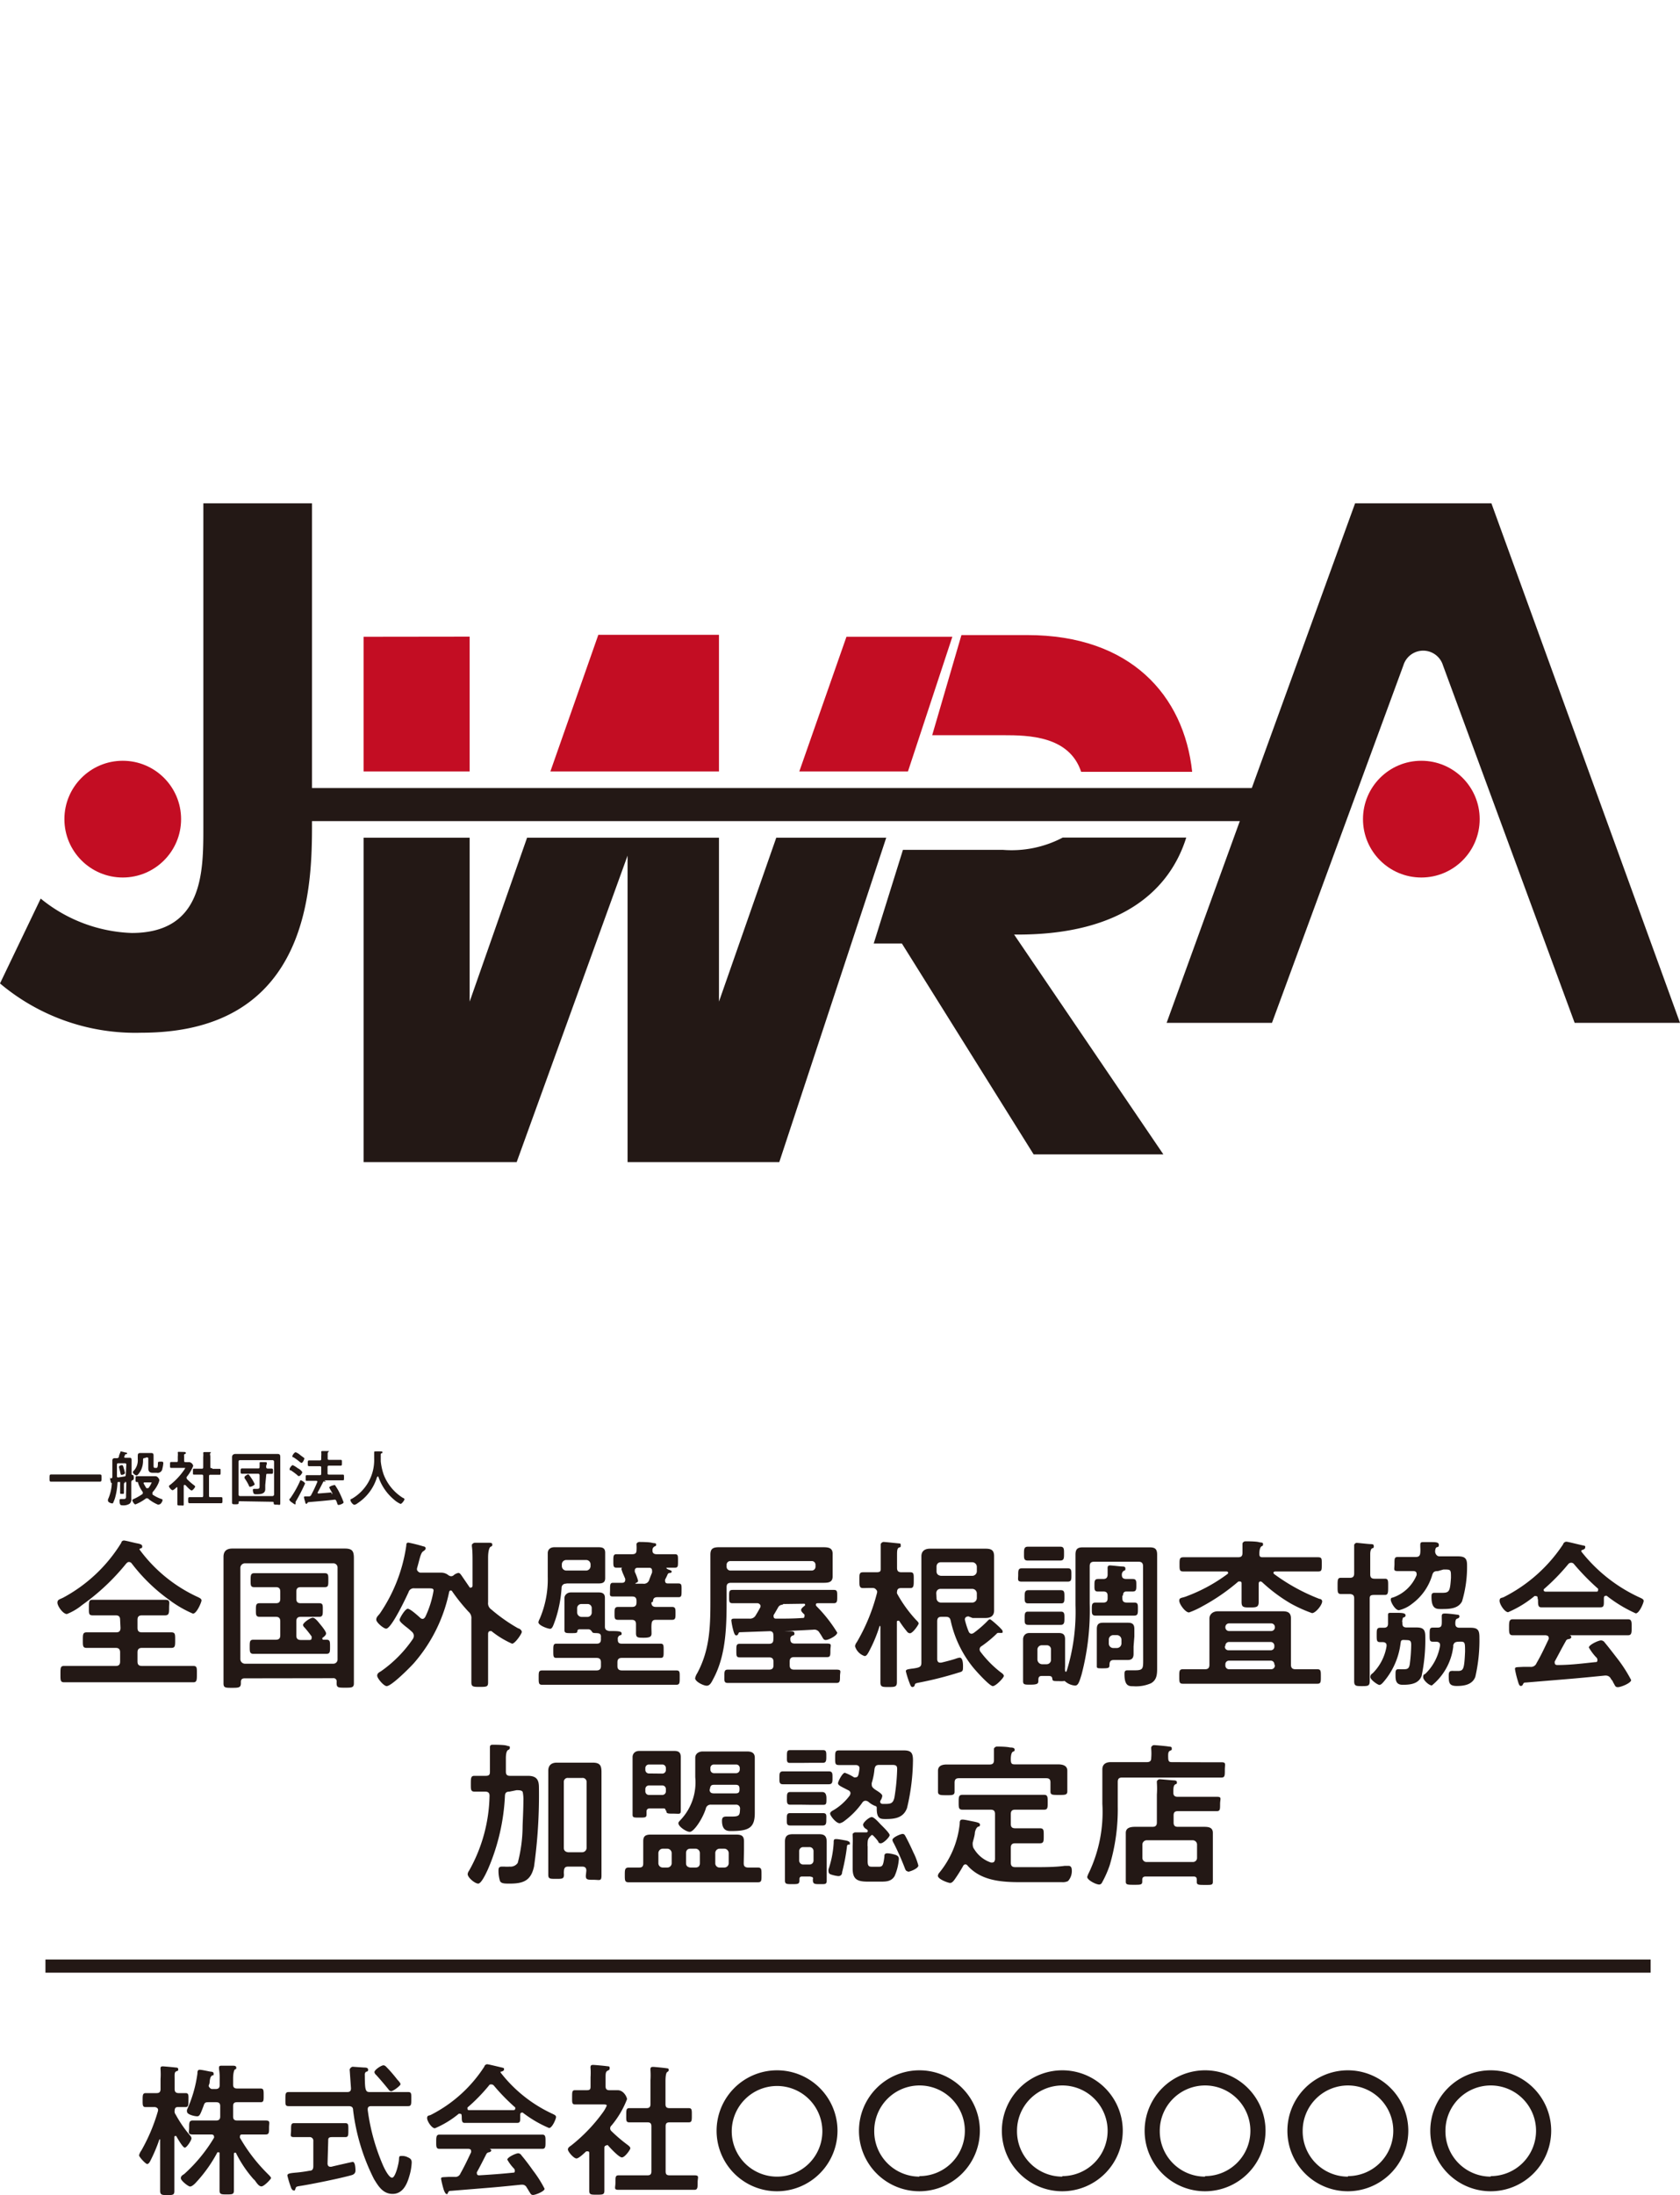
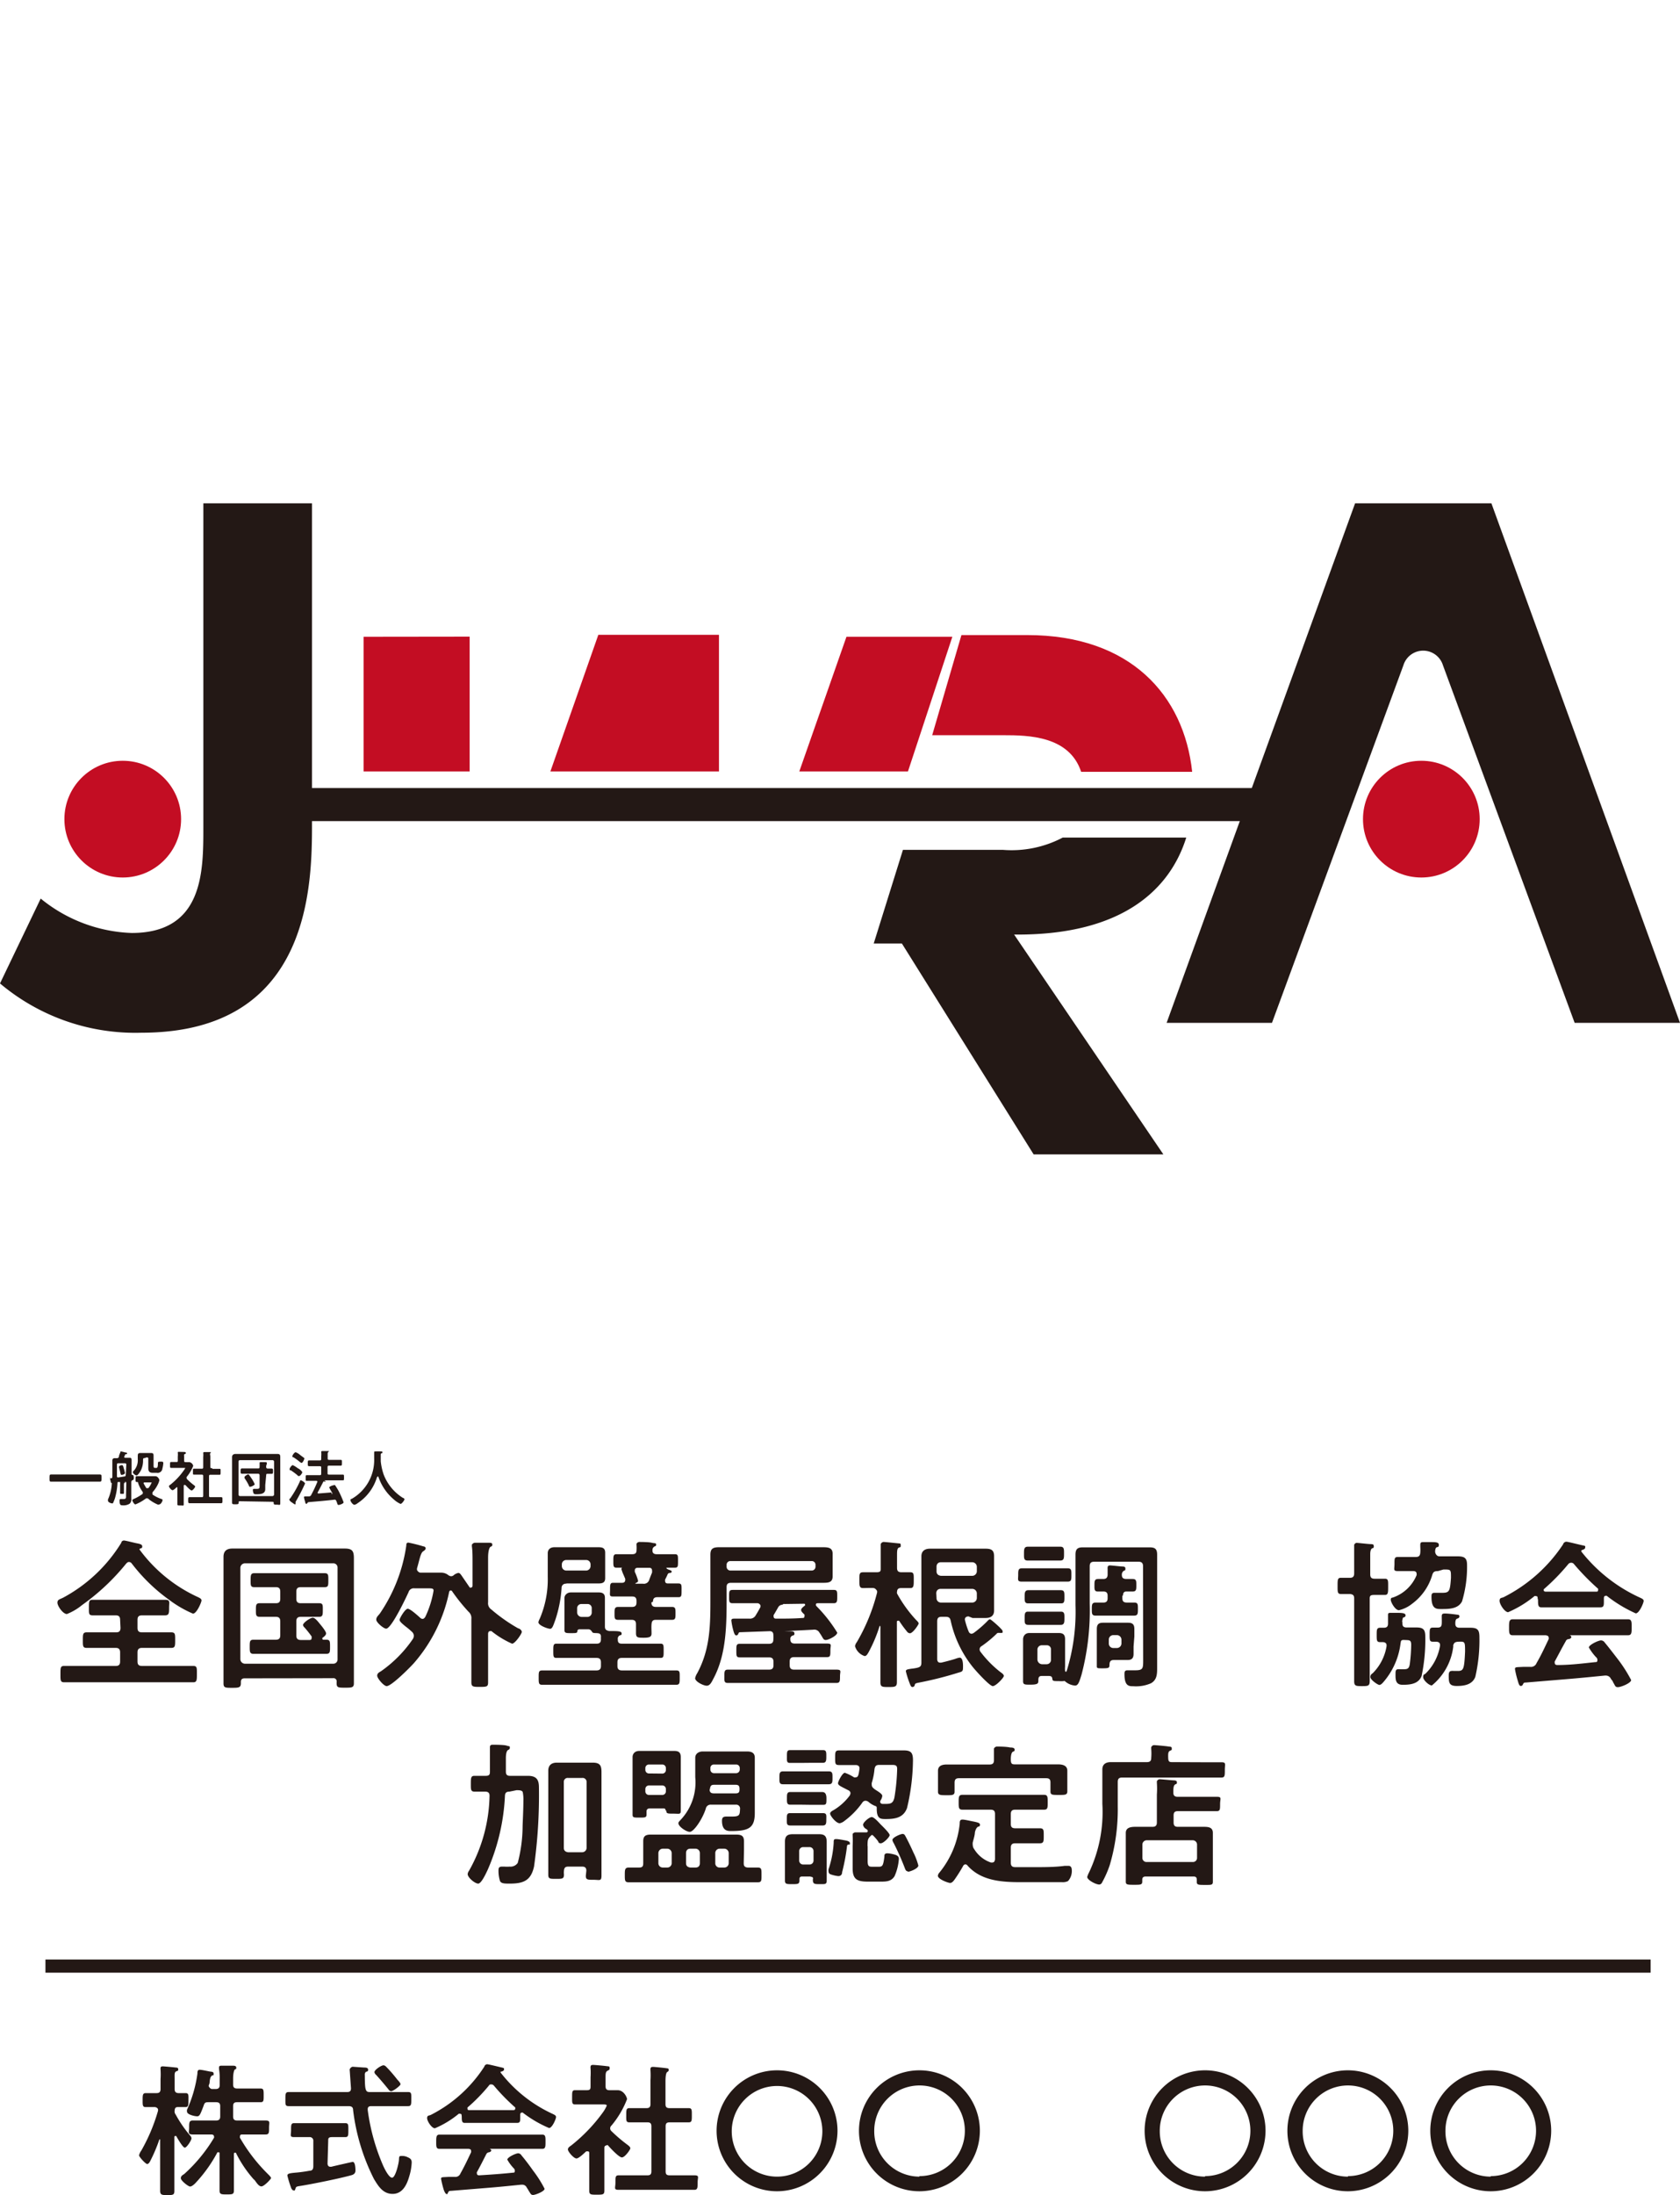
<svg xmlns="http://www.w3.org/2000/svg" viewBox="0 0 127.56 166.6">
  <defs>
    <style>.cls-1{fill:#231815;}.cls-2{fill:#c30d23;}.cls-3,.cls-4{fill:none;}.cls-3{stroke:#231815;stroke-miterlimit:10;}</style>
  </defs>
  <g id="レイヤー_2" data-name="レイヤー 2">
    <g id="レイヤー_2-2" data-name="レイヤー 2">
      <path class="cls-1" d="M23.69,0V24.18c0,4.66,0,16-12.95,16A15.94,15.94,0,0,1,0,36.44L3.09,30A11.54,11.54,0,0,0,10,32.61c5.44,0,5.44-4.66,5.44-8V0Z" transform="translate(0 38.2)" />
      <path class="cls-1" d="M96.58,39.43h-8L102.89,0h10.35l14.32,39.43h-8l-10-27.14a1.57,1.57,0,0,0-3,0Z" transform="translate(0 38.2)" />
      <circle class="cls-2" cx="9.32" cy="62.17" r="4.43" />
      <circle class="cls-2" cx="107.92" cy="62.17" r="4.43" />
      <rect class="cls-1" x="19.29" y="59.81" width="79.77" height="2.51" />
      <polygon class="cls-2" points="54.59 48.18 45.43 48.18 41.79 58.55 54.59 58.55 54.59 48.18" />
      <polygon class="cls-2" points="72.31 48.33 64.27 48.33 60.69 58.55 68.94 58.55 72.31 48.33" />
      <polygon class="cls-2" points="35.66 48.32 27.61 48.33 27.61 58.55 35.66 58.55 35.66 48.32" />
-       <polygon class="cls-1" points="54.59 76.02 54.59 63.58 40.02 63.58 35.66 76.02 35.66 63.58 27.61 63.58 27.61 88.2 39.23 88.2 47.65 64.94 47.65 88.2 59.17 88.2 67.29 63.58 58.94 63.58 54.59 76.02" />
      <path class="cls-2" d="M78,10H73l-2.22,7.6h5.41c1.89,0,5,.05,5.9,2.78h8.43C89.9,14.58,85.84,10,78,10Z" transform="translate(0 38.2)" />
      <path class="cls-1" d="M90.07,25.37H80.69a8.33,8.33,0,0,1-4.56.93H68.56l-2.22,7.11h2.14l10,16h9.85L77,32.73C85.37,32.81,88.88,29.17,90.07,25.37Z" transform="translate(0 38.2)" />
      <path class="cls-1" d="M4.49,74.25l-.62,0c-.12,0-.11-.07-.11-.27s0-.27.11-.27H7.59c.13,0,.12.07.12.27s0,.27-.12.27l-.61,0Z" transform="translate(0 38.2)" />
      <path class="cls-1" d="M9.59,74.38c0-.06,0-.11-.08-.11h0l-.21,0s0,0,0,0a0,0,0,0,0,0,0h.07c.08,0,.14,0,.14.06s0,0-.05,0-.05.11-.05.26v.2c0,.09,0,.19,0,.29s0,.1-.14.1-.15,0-.15-.09v-.61a1.41,1.41,0,0,0,0-.2s0,0-.06,0H9c-.06,0-.08,0-.08.09a5.16,5.16,0,0,1-.18,1.1,2.75,2.75,0,0,1-.17.43s0,0-.07,0-.3-.08-.3-.2a.29.29,0,0,1,0-.1,3.35,3.35,0,0,0,.29-1.24,0,0,0,0,0,0,0h0l0,0a.07.07,0,0,1,0,0c-.05,0-.07-.05-.08-.09s-.07-.31-.07-.36S8.3,74,8.41,74s.12-.05.12-.14V73c0-.12,0-.23,0-.35s.06-.18.19-.18h.14a.16.16,0,0,0,.17-.1c0-.12.07-.24.11-.35s0-.07,0-.07a3.42,3.42,0,0,1,.38.09c.07,0,.12,0,.12.07s0,.06-.09.06,0,0-.06.06a.75.75,0,0,1-.06.13v0c0,.06,0,.07.08.08H9.8c.13,0,.19,0,.19.18s0,.23,0,.35v.71s0,.07.07.06h0c.09,0,.1.16.1.22a.2.2,0,0,1-.07.18c-.08,0-.12.07-.12.16v.91c0,.11,0,.22,0,.33a.44.44,0,0,1-.12.38.84.84,0,0,1-.52.13c-.15,0-.25,0-.25-.33,0-.11,0-.15.11-.15h.2c.2,0,.18-.09.18-.3Zm0-1.39c0-.09,0-.13-.12-.13H9c-.09,0-.12,0-.12.13v.84c0,.06,0,.1.09.1H9l.44-.07c.09,0,.11-.06.11-.15Zm-.35.75c-.07,0-.08-.06-.11-.2s-.05-.21-.09-.36a.11.11,0,0,1,0-.06c0-.08.17-.12.21-.12s.09,0,.13.18a3.74,3.74,0,0,1,.11.42C9.47,73.71,9.26,73.74,9.24,73.74Zm1.94,1.78a.18.18,0,0,0-.09,0,3.34,3.34,0,0,1-.81.46c-.09,0-.23-.24-.23-.31s.1-.1.21-.15a4.07,4.07,0,0,0,.53-.31s.05,0,.05-.09a.19.19,0,0,0,0-.08,2.52,2.52,0,0,1-.35-.67c0-.06,0-.09-.1-.09h0c-.11,0-.1-.07-.1-.23s0-.21.1-.21H11.8c.18,0,.3.23.3.3a1.22,1.22,0,0,1-.09.27,2.62,2.62,0,0,1-.43.65.13.13,0,0,0,0,.08.13.13,0,0,0,0,.09,2.71,2.71,0,0,0,.68.34s.08,0,.08.09-.13.32-.25.32A.35.35,0,0,1,12,76a3.06,3.06,0,0,1-.7-.41A.13.13,0,0,0,11.18,75.52ZM11,72.46c-.09,0-.12,0-.14.12a1.68,1.68,0,0,1-.17.83c-.05.09-.22.37-.32.37s-.28-.16-.28-.24.06-.1.09-.14a1.18,1.18,0,0,0,.28-.87v-.14c0-.23,0-.31.21-.31h.8c.16,0,.19.06.19.21V73c0,.13,0,.21.11.21h.09c.06,0,.13,0,.13-.34,0-.08,0-.13.12-.13a.71.71,0,0,1,.21,0s.08,0,.08.1a2,2,0,0,1-.07.42.36.36,0,0,1-.43.32h-.3c-.3,0-.34-.16-.34-.38v-.66c0-.09,0-.13-.13-.13Zm0,1.85c-.05,0-.1,0-.1.07s0,0,0,0,.14.25.21.36a.09.09,0,0,0,.08,0,.1.1,0,0,0,.08,0,1.72,1.72,0,0,0,.25-.43s0,0-.13,0Z" transform="translate(0 38.2)" />
      <path class="cls-1" d="M14,74.49a0,0,0,0,0-.05.05v.81c0,.19,0,.38,0,.57s0,.14-.24.14-.24,0-.24-.14,0-.38,0-.57v-.62s0-.06-.05-.06a.05.05,0,0,0,0,0c-.07.06-.23.23-.32.23s-.27-.22-.27-.29.07-.1.11-.13a5.08,5.08,0,0,0,1-1.06,1.2,1.2,0,0,0,.13-.21s-.06,0-.11,0H13c-.1,0-.09-.06-.09-.23s0-.22.09-.22.25,0,.37,0,.13,0,.13-.12v-.29a1.46,1.46,0,0,0,0-.29v0c0-.06,0-.07.08-.07L14,72s.11,0,.11.07,0,.06-.08.09-.05.08-.05.21v.28c0,.08,0,.12.12.12a2.25,2.25,0,0,0,.26,0,.36.36,0,0,1,.31.29,3.21,3.21,0,0,1-.5.84.15.15,0,0,0,0,.09.14.14,0,0,0,.05.09,4.54,4.54,0,0,0,.52.45s.08.06.08.1-.17.29-.27.29-.39-.32-.45-.39Zm2.14-1.21h.51c.11,0,.1,0,.1.22s0,.23-.1.23H16c-.09,0-.13,0-.13.13v1.44c0,.1,0,.13.13.13h.79c.11,0,.1.06.1.23s0,.23-.1.23H14.4c-.11,0-.11-.06-.11-.23s0-.23.11-.23h.9c.09,0,.13,0,.13-.13V73.85c0-.09,0-.13-.13-.13h-.54c-.12,0-.11,0-.11-.23s0-.22.11-.22h.54c.09,0,.13,0,.13-.12v-.77a1.47,1.47,0,0,0,0-.31v0s0-.06.08-.06l.44,0s.07,0,.07,0,0,0-.05.08,0,.13,0,.28v.74c0,.09,0,.12.13.12Z" transform="translate(0 38.2)" />
      <path class="cls-1" d="M18.22,75.74c-.07,0-.1,0-.1.1v0c0,.13-.06.13-.25.13s-.25,0-.25-.13,0-.38,0-.58V72.8c0-.14,0-.28,0-.42s.1-.23.27-.23H21c.18,0,.28,0,.28.23s0,.28,0,.42v2.5c0,.2,0,.38,0,.58s-.06.12-.25.12-.25,0-.25-.12v0c0-.07,0-.1-.11-.1Zm2.59-3a.12.12,0,0,0-.13-.12H18.23a.11.11,0,0,0-.12.12v2.48a.12.12,0,0,0,.12.13h2.45a.13.13,0,0,0,.13-.13Zm-.67,1.77v.31c0,.38-.39.39-.68.39-.09,0-.17,0-.21-.08a.64.64,0,0,1-.05-.24.08.08,0,0,1,.09-.09h.21c.22,0,.21-.06.21-.28v-.75a.11.11,0,0,0-.12-.12H18.37c-.11,0-.1-.07-.1-.2s0-.2.11-.2h1.21c.08,0,.12,0,.12-.13a2.81,2.81,0,0,0,0-.29s0,0,0,0,0-.06.08-.06l.36,0s.11,0,.11.06,0,0,0,.06-.06.11-.05.25a.11.11,0,0,0,.12.12h.29c.11,0,.11.06.11.2s0,.2-.11.2h-.3c-.08,0-.11,0-.11.12ZM19,74.64c-.06,0-.08,0-.1-.09a3.92,3.92,0,0,0-.33-.56.15.15,0,0,1,0-.09c0-.07.23-.2.28-.2s.21.25.25.31a2.39,2.39,0,0,1,.24.44C19.32,74.53,19.08,74.64,19,74.64Z" transform="translate(0 38.2)" />
      <path class="cls-1" d="M22.7,73.83s-.09,0-.12-.07a5.86,5.86,0,0,0-.5-.37c-.06,0-.09,0-.09-.09s.16-.3.24-.3a2,2,0,0,1,.4.25c.06,0,.32.22.32.29S22.8,73.83,22.7,73.83Zm-.2,1.86s-.06.08-.06.13,0,.07,0,.1,0,.06-.05.06a1.22,1.22,0,0,1-.22-.15c-.05,0-.2-.16-.2-.2s0-.07.06-.1a7.76,7.76,0,0,0,.75-1.32s0-.06.06-.06.32.16.32.25A13.7,13.7,0,0,1,22.5,75.69Zm.39-2.86a.54.54,0,0,1-.18-.12,5.1,5.1,0,0,0-.43-.31c-.05,0-.08,0-.08-.08s.16-.3.25-.3a1.12,1.12,0,0,1,.34.21l.31.23a.1.1,0,0,1,0,.08S23,72.83,22.89,72.83Zm2.33,2.37a.27.27,0,0,0,0-.11A3.33,3.33,0,0,1,25,74.7c0-.09.3-.18.36-.18a.09.09,0,0,1,.08,0c.08.12.2.31.27.44a7.6,7.6,0,0,1,.38.86c0,.1-.3.2-.37.2s-.08,0-.13-.16a.77.77,0,0,0-.06-.15.12.12,0,0,0-.13-.09h0c-.66.08-1.31.13-2,.19,0,0,0,0-.06.06s0,.06-.07.06-.07,0-.11-.18a2,2,0,0,1-.08-.31c0-.07.05-.07.17-.07h.21a.18.18,0,0,0,.17-.11c.18-.34.31-.61.47-1a.09.09,0,0,0,0,0,.07.07,0,0,0-.08-.07h-.7c-.12,0-.11,0-.11-.21s0-.22.11-.22h.94c.09,0,.13,0,.13-.13v-.42c0-.09,0-.13-.13-.13h-.31l-.48,0c-.1,0-.1-.06-.1-.22s0-.22.1-.22h.79c.09,0,.13,0,.13-.13v-.18a1.78,1.78,0,0,0,0-.34v0s0-.06.08-.06l.42,0s.1,0,.1,0,0,0-.06.07-.05.1-.05.24v.23c0,.09,0,.13.13.13h.86c.1,0,.09.05.09.22s0,.22-.09.22l-.49,0H25c-.09,0-.13,0-.13.13v.42c0,.09,0,.13.13.13h1c.12,0,.12,0,.12.22s0,.21-.12.21H24.61s0,0,0,0h0s.11.05.11.09-.06,0-.1,0a.06.06,0,0,0-.06,0c-.15.28-.29.57-.45.85l0,0s0,.06.08.06l1-.08A.08.08,0,0,0,25.22,75.2Z" transform="translate(0 38.2)" />
      <path class="cls-1" d="M28.63,73.89s0,0,0,0a3.59,3.59,0,0,1-1.48,2,.55.55,0,0,1-.24.12c-.11,0-.3-.24-.3-.35s.06-.08.11-.11a3.39,3.39,0,0,0,1.69-3.05c0-.13,0-.26,0-.4s0-.14.11-.14a2.6,2.6,0,0,1,.39,0c.05,0,.13,0,.13.06s0,.06-.08.08a.12.12,0,0,0-.05.07v.54a4.5,4.5,0,0,0,.22,1,3.62,3.62,0,0,0,1.47,1.78c.05,0,.11.06.11.11s-.19.34-.3.34a1.88,1.88,0,0,1-.5-.33,3.87,3.87,0,0,1-1.19-1.76S28.65,73.89,28.63,73.89Z" transform="translate(0 38.2)" />
      <path class="cls-1" d="M6.23,83.62a4.29,4.29,0,0,1-1.15.68c-.3,0-.72-.61-.72-.86s.18-.25.45-.39a11.65,11.65,0,0,0,4.4-4.16c0-.08.09-.17.2-.17s.73.16.92.2.47.07.47.24-.08.13-.15.17a.07.07,0,0,0-.06.07.43.43,0,0,0,0,0,11.37,11.37,0,0,0,4.45,3.62c.12.06.26.12.26.25s-.36,1-.65,1a8.71,8.71,0,0,1-1.81-1.05A13.38,13.38,0,0,1,10,80.46a.27.27,0,0,0-.21-.11c-.09,0-.13.05-.2.11A16.88,16.88,0,0,1,6.23,83.62Zm2.89,1.12c0-.24-.1-.34-.33-.34H8.35l-1.3,0c-.32,0-.3-.13-.3-.59s0-.59.29-.59.87,0,1.31,0h2.88c.44,0,.88,0,1.3,0s.31.18.31.59,0,.59-.31.59l-1.3,0h-.45c-.24,0-.34.1-.34.34v.61c0,.24.1.34.34.34h.79c.48,0,.95,0,1.43,0,.31,0,.3.15.3.59s0,.59-.3.59c-.48,0-.95,0-1.43,0h-.79c-.24,0-.34.11-.34.34v.69c0,.24.1.34.34.34h2.4c.5,0,1,0,1.5,0,.29,0,.27.17.27.61s0,.63-.27.63c-.5,0-1,0-1.5,0H6.37c-.5,0-1,0-1.5,0-.29,0-.28-.16-.28-.63s0-.61.28-.61c.5,0,1,0,1.5,0H8.79c.23,0,.33-.1.33-.34v-.69c0-.23-.1-.34-.33-.34H8c-.47,0-.94,0-1.42,0-.3,0-.29-.16-.29-.59s0-.59.29-.59c.48,0,1,0,1.42,0h.82c.23,0,.33-.1.33-.34Z" transform="translate(0 38.2)" />
      <path class="cls-1" d="M18.57,89.18c-.18,0-.28.08-.28.27v.09c0,.34-.14.36-.66.36s-.66,0-.66-.34c0-.52,0-1,0-1.55V81.12c0-.39,0-.77,0-1.16s.19-.63.67-.63l1.19,0H25l1.19,0c.58,0,.68.22.68.74,0,.27,0,.61,0,1.05V88c0,.52,0,1,0,1.56,0,.33-.17.33-.67.33s-.64,0-.64-.33v-.11a.24.24,0,0,0-.28-.28Zm7.06-8.39a.32.32,0,0,0-.32-.34H18.59a.35.35,0,0,0-.34.34v6.94a.35.35,0,0,0,.34.34h6.72a.32.32,0,0,0,.32-.34ZM22.5,85.93c0,.24.11.34.34.34h.64c.1,0,.18,0,.18-.16a.26.26,0,0,0,0-.11,8,8,0,0,0-.54-.68.29.29,0,0,1-.11-.19c0-.17.55-.55.74-.55s.47.39.58.52.43.53.43.67-.18.27-.28.34a.11.11,0,0,0,0,.08.07.07,0,0,0,.07.06h.23c.28,0,.28.14.28.53s0,.54-.28.54c-.44,0-.87,0-1.31,0H20.55c-.44,0-.87,0-1.31,0-.28,0-.28-.17-.28-.54s0-.53.28-.53l1.31,0h.39c.24,0,.34-.1.34-.34V84.85c0-.24-.11-.34-.34-.34h-.07l-1.16,0c-.29,0-.28-.17-.28-.52s0-.51.28-.51l1.16,0h.07c.24,0,.34-.09.34-.34v-.54c0-.25-.11-.34-.34-.34H20.6l-1.3,0c-.28,0-.27-.16-.27-.52s0-.54.27-.54c.44,0,.87,0,1.3,0h2.76c.44,0,.86,0,1.3,0,.28,0,.27.16.27.54s0,.52-.27.52l-1.3,0h-.52c-.23,0-.34.09-.34.34v.54c0,.25.11.34.34.34h.24l1.16,0c.29,0,.27.16.27.51s0,.52-.27.52l-1.16,0h-.24c-.23,0-.34.1-.34.34Z" transform="translate(0 38.2)" />
      <path class="cls-1" d="M31.42,85.93a.41.41,0,0,0-.13-.27,5.31,5.31,0,0,0-.5-.42c-.28-.23-.45-.38-.45-.5s.42-.84.62-.84.79.55.94.68a.28.28,0,0,0,.18.09c.1,0,.16-.08.21-.15a7.42,7.42,0,0,0,.63-2c0-.16-.12-.17-.39-.17H31.47a.41.41,0,0,0-.45.29c-.19.42-1.3,2.77-1.7,2.77-.19,0-.75-.47-.75-.68s.14-.29.28-.48a12.2,12.2,0,0,0,2-5.15c0-.09,0-.22.16-.22a11.4,11.4,0,0,1,1.15.29c.08,0,.16.06.16.15s-.11.17-.19.22-.16.17-.26.53c-.05.18-.11.43-.21.77,0,0,0,.06,0,.1s.12.22.27.22h.75l.82,0a.85.85,0,0,1,.53.18.41.41,0,0,0,.22.09.3.3,0,0,0,.18-.06.77.77,0,0,1,.37-.19c.13,0,.19.12.39.41l.48.7a.14.14,0,0,0,.1,0c.07,0,.1-.07.11-.13V80.33c0-.39,0-.84-.05-1.16,0,0,0-.1,0-.13s.12-.15.22-.15.79,0,1,0,.33,0,.33.14-.07.13-.14.17-.18.28-.18.82v3.39a.56.56,0,0,0,.24.54,12.8,12.8,0,0,0,2.05,1.44c.09,0,.27.14.27.27s-.51.89-.74.89a7,7,0,0,1-1.56-.95.2.2,0,0,0-.11,0c-.11,0-.13.08-.15.17v1.73c0,.66,0,1.31,0,2,0,.32-.12.33-.62.33s-.65,0-.65-.35c0-.65,0-1.29,0-1.94V84.67a.63.63,0,0,0-.22-.55,14,14,0,0,1-1.23-1.53.13.13,0,0,0-.12-.08c-.07,0-.11.07-.12.13A11.88,11.88,0,0,1,31.45,88c-.29.33-1.72,1.77-2.09,1.77-.22,0-.72-.59-.72-.79s.18-.27.29-.34a9.55,9.55,0,0,0,2.42-2.45A.45.45,0,0,0,31.42,85.93Z" transform="translate(0 38.2)" />
      <path class="cls-1" d="M43,82a.31.31,0,0,0-.36.32,9.53,9.53,0,0,1-.47,2.41c-.16.44-.23.69-.4.69s-.89-.25-.89-.5a.93.93,0,0,1,.1-.26,7.59,7.59,0,0,0,.61-3.19V80.23c0-.18,0-.38,0-.56s.11-.44.51-.44l.86,0h2.4c.31,0,.59,0,.59.42,0,.18,0,.37,0,.57V81c0,.2,0,.39,0,.58,0,.38-.26.4-.57.4H43Zm4.2,4.55h1.71l1.24,0c.25,0,.24.13.24.55s0,.53-.24.53c-.42,0-.83,0-1.24,0H47.22c-.24,0-.34.1-.34.35v.26c0,.23.1.34.34.34h2.69c.48,0,1,0,1.42,0,.3,0,.28.12.28.54s0,.55-.28.55l-1.42,0H42.6l-1.42,0c-.28,0-.28-.12-.28-.55s0-.54.29-.54c.48,0,1,0,1.41,0h2.69c.24,0,.34-.11.34-.34v-.26c0-.25-.1-.35-.34-.35h-1.8l-1.24,0c-.24,0-.24-.12-.24-.53s0-.55.24-.55l1.24,0h1.8c.23,0,.33-.08.34-.33a1.34,1.34,0,0,1,0-.2c0-.21-.11-.26-.31-.27s-.31,0-.36-.09-.15-.2-.26-.2H44a.14.14,0,0,0-.16.13c0,.16-.1.16-.47.16s-.51,0-.51-.22,0-.41,0-.62V83.62c0-.18,0-.36,0-.55s.19-.41.48-.41h2.12c.28,0,.47.09.47.41v2.18c0,.23.1.29.32.34.62,0,.95,0,.95.18s-.09.11-.16.16a.28.28,0,0,0-.13.29C46.9,86.47,47,86.55,47.22,86.55ZM44.5,81a.34.34,0,0,0,.34-.34v-.12a.33.33,0,0,0-.34-.34H43a.33.33,0,0,0-.34.34v.12A.34.34,0,0,0,43,81Zm.1,3.52a.33.33,0,0,0,.33-.34v-.31a.31.31,0,0,0-.33-.33h-.44a.32.32,0,0,0-.34.33v.31a.35.35,0,0,0,.34.34Zm4.86-1.1c0,.23.1.34.34.34h.34l.88,0c.28,0,.27.16.27.5s0,.48-.27.48H49.8c-.23,0-.31.09-.33.33s0,.46,0,.71-.15.32-.59.32-.59,0-.59-.35,0-.46,0-.69-.11-.32-.33-.32H46.93c-.28,0-.27-.15-.27-.48s0-.5.28-.5l.87,0H48c.23,0,.33-.11.33-.34v-.11c0-.24-.1-.34-.33-.34h-.45c-.35,0-.69,0-1,0s-.23-.12-.23-.51,0-.53.23-.53l.69,0c.12,0,.23-.06.23-.2a.36.36,0,0,0,0-.11l-.11-.26a3.29,3.29,0,0,1-.18-.48s0-.08.08-.1,0,0,0,0l-.47,0c-.23,0-.22-.16-.22-.51s0-.51.23-.51l1.13,0H48c.21,0,.33-.07.33-.29a2.71,2.71,0,0,0,0-.4s0-.06,0-.1.11-.14.21-.14.72,0,.95.06.33,0,.33.14-.07.1-.15.16-.12.12-.13.24v.06c0,.21.15.27.32.27h.26l1.13,0c.24,0,.23.13.23.52s0,.5-.23.5l-.61,0c-.05,0-.07,0,0,.08s.36.11.36.21-.09.11-.14.11a.19.19,0,0,0-.16.09c-.06.15-.13.28-.2.42a.36.36,0,0,0,0,.1c0,.14.09.19.21.19l.8,0c.26,0,.24.14.24.53s0,.51-.23.51-.69,0-1,0h-.6c-.24,0-.34.1-.34.34ZM48.27,82s0,0,0,0h.56a.42.42,0,0,0,.46-.28c.07-.2.15-.39.22-.57a.68.68,0,0,0,0-.14c0-.16-.08-.22-.23-.22h-.86c-.11,0-.22.05-.22.19a.5.5,0,0,0,0,.12,4,4,0,0,1,.25.68c0,.08-.06.11-.16.16S48.27,82,48.27,82Z" transform="translate(0 38.2)" />
      <path class="cls-1" d="M55.51,81.93c-.25,0-.34.1-.34.33V83c0,2.06,0,4.34-1,6.2-.14.27-.26.54-.51.54s-.88-.31-.88-.57a1.14,1.14,0,0,1,.16-.38c1-1.86,1-3.7,1-5.74V80.4c0-.24,0-.44,0-.6,0-.45.18-.57.66-.57s.74,0,1.1,0h5.73l1,0c.39,0,.79,0,.79.49,0,.22,0,.45,0,.67v.39c0,.22,0,.44,0,.67,0,.47-.36.48-.74.48H55.51Zm3.22,6c0-.24-.1-.34-.34-.34H57.5l-1.32,0c-.27,0-.27-.11-.27-.51s0-.52.27-.52c.45,0,.88,0,1.32,0h.89c.22,0,.33-.09.33-.33a2,2,0,0,0,0-.34c0-.17-.07-.28-.26-.29l-2.23.08c-.1,0-.12,0-.17.11s-.08.13-.17.13-.16-.17-.22-.41a4.81,4.81,0,0,1-.14-.72c0-.14.13-.14.23-.14h1.15a.49.49,0,0,0,.48-.27c.13-.21.24-.4.35-.61,0,0,0-.07,0-.12s-.11-.17-.22-.17H57l-1.37,0c-.28,0-.27-.14-.27-.51s0-.5.27-.5c.46,0,.91,0,1.37,0h4.93c.46,0,.92,0,1.39,0,.26,0,.25.15.25.5s0,.51-.27.51l-1.19,0c-.08,0-.16,0-.16.12a.16.16,0,0,0,.05.11,10.83,10.83,0,0,1,1.57,2c0,.23-.66.56-.87.56s-.2-.17-.47-.54a.45.45,0,0,0-.49-.24l-2.17.11a0,0,0,0,0,0,0s0,0,0,0h.22c.34,0,.53,0,.53.17s-.07.13-.15.17a.25.25,0,0,0-.16.26c0,.24.1.34.34.34h1.11c.43,0,.87,0,1.31,0s.28.12.28.52,0,.51-.27.51l-1.32,0H60.3c-.24,0-.34.1-.34.34v.27c0,.24.1.34.34.34h1.88c.44,0,.88,0,1.32,0s.28.14.28.5,0,.51-.27.51l-1.33,0H56.59l-1.33,0c-.29,0-.26-.17-.26-.51s0-.5.26-.5c.44,0,.88,0,1.33,0h1.8c.24,0,.34-.1.34-.34ZM61.62,81a.29.29,0,0,0,.3-.3v-.13a.28.28,0,0,0-.3-.29H55.46a.28.28,0,0,0-.29.29v.13a.29.29,0,0,0,.29.3Zm-2.06,2.54a.19.19,0,0,0-.08,0,.19.19,0,0,1-.13.06.37.37,0,0,0-.27.2c-.11.19-.22.39-.34.58a.36.36,0,0,0,0,.11c0,.12.08.16.18.16.67,0,1.34,0,2-.05.09,0,.16,0,.16-.13a.21.21,0,0,0,0-.13c-.14-.14-.25-.23-.25-.35s.16-.23.24-.3.06,0,.06-.09-.06-.08-.11-.08Z" transform="translate(0 38.2)" />
      <path class="cls-1" d="M69.54,84.73c.11.11.21.2.21.29s-.44.74-.66.74a.3.3,0,0,1-.23-.14,7.6,7.6,0,0,1-.59-.81s0,0-.09,0-.08.07-.08.11v2.84c0,.57,0,1.13,0,1.7,0,.36-.13.38-.62.38s-.63,0-.63-.36c0-.58,0-1.15,0-1.72V85.27s0-.07-.06-.07,0,0,0,0a10.92,10.92,0,0,1-.84,2c-.07.11-.15.29-.3.29a1.12,1.12,0,0,1-.73-.75.67.67,0,0,1,.14-.31,14.45,14.45,0,0,0,1.54-3.77s0-.06,0-.09-.12-.22-.26-.24-.54,0-.81,0-.28-.16-.28-.61,0-.59.28-.59.64,0,1,0,.34-.1.34-.34v-.62c0-.35,0-.73,0-1.06,0,0,0-.07,0-.11s.1-.17.22-.17.84.08,1.06.1.24,0,.24.16,0,.11-.14.17-.14.29-.14.62,0,.44,0,.72v.19c0,.23.08.33.31.34l.7,0c.28,0,.26.17.26.59s0,.61-.26.61l-.71,0c-.18,0-.29.07-.3.28a.31.31,0,0,0,0,.13A10,10,0,0,0,69.54,84.73Zm4-.25c-.15,0-.28.07-.28.24a5.62,5.62,0,0,0,.29.91.26.26,0,0,0,.21.17.45.45,0,0,0,.18-.07,8.58,8.58,0,0,0,1-.86c.1-.11.16-.17.23-.17s.66.53.77.65.19.18.19.28,0,.1-.12.1a.13.13,0,0,1-.09,0h-.12s-.08,0-.12.06a8.77,8.77,0,0,1-1.14.94.29.29,0,0,0-.16.24.32.32,0,0,0,.07.2,8.25,8.25,0,0,0,1.49,1.52c.09.07.28.18.28.31s-.6.77-.84.77-1.3-1.17-1.52-1.45a8.5,8.5,0,0,1-1.67-3.49c-.05-.24-.14-.32-.39-.32h-.31c-.24,0-.33.1-.33.35v2.86c0,.14.06.27.22.27h.08c.31-.07.8-.2,1.08-.29a1.48,1.48,0,0,1,.33-.09c.23,0,.25.45.25.62,0,.38,0,.43-.32.51a27.09,27.09,0,0,1-3,.76c-.3.06-.32.07-.35.21a.18.18,0,0,1-.17.13c-.11,0-.15-.12-.26-.41a7.54,7.54,0,0,1-.24-.78c0-.14.12-.15.42-.2a3.5,3.5,0,0,0,.44-.07c.25-.06.32-.15.32-.4v-7c0-.35,0-.72,0-1.07s.22-.57.65-.57l1,0h2.23l1,0c.42,0,.64.11.64.57s0,.72,0,1.07v2c0,.35,0,.7,0,1.06s-.22.56-.64.56l-1,0Zm-2.1-4.11c-.21,0-.33.14-.33.34v.35c0,.2.12.31.33.34h2.39a.35.35,0,0,0,.34-.34v-.35a.35.35,0,0,0-.34-.34Zm-.33,2.71a.33.33,0,0,0,.33.35h2.39a.35.35,0,0,0,.34-.35v-.35a.35.35,0,0,0-.34-.34H71.42c-.21,0-.33.14-.33.34Z" transform="translate(0 38.2)" />
      <path class="cls-1" d="M78.58,81.84c-.32,0-.64,0-1,0s-.27-.17-.27-.5,0-.51.28-.51l1,0h1.48l1,0c.29,0,.28.17.28.51s0,.5-.28.5-.65,0-1,0Zm8.21-1.17c0-.24-.11-.34-.34-.34H83.08c-.24,0-.34.1-.34.34v2.85a19.13,19.13,0,0,1-.62,5.38c-.17.56-.26.83-.49.83a1.32,1.32,0,0,1-.78-.34.09.09,0,0,0-.08,0h0a2.42,2.42,0,0,1-.38,0c-.42,0-.47,0-.49-.19S79.74,89,79.6,89h-.5c-.25,0-.26.16-.26.37s-.06.29-.62.29c-.41,0-.54,0-.54-.26s0-.51,0-.76V86.83c0-.21,0-.4,0-.61s.13-.48.48-.48l.65,0h.93l.64,0c.34,0,.49.12.49.48,0,.2,0,.4,0,.61v1.45a1.83,1.83,0,0,0,0,.33.07.07,0,0,0,.06.07.07.07,0,0,0,.06-.05,15.16,15.16,0,0,0,.67-5V81c0-.4,0-.8,0-1.2s.13-.56.54-.56l.88,0h3.34l.87,0c.42,0,.57.13.57.56s0,.8,0,1.2v6.45c0,.3,0,.61,0,.91,0,.47,0,.94-.48,1.2a2.85,2.85,0,0,1-1.33.22c-.32,0-.67,0-.67-.91,0-.16,0-.3.23-.3s.36,0,.59,0c.58,0,.6-.14.6-.74Zm-7.87,4.45-.85,0c-.29,0-.27-.19-.27-.5s0-.5.25-.5l.87,0h.78l.86,0c.28,0,.26.21.26.5s0,.5-.27.5l-.85,0Zm0-1.63h-.86c-.28,0-.26-.22-.26-.5s0-.5.28-.5.56,0,.84,0h.78c.28,0,.56,0,.84,0s.28.16.28.5,0,.5-.24.5H78.92Zm0-3.25-.89,0c-.3,0-.28-.2-.28-.52s0-.53.29-.53l.88,0h.71l.88,0c.29,0,.28.19.28.53s0,.52-.29.52l-.87,0Zm-.15,7.53a.37.37,0,0,0,.34.34h.36a.33.33,0,0,0,.33-.34V87a.31.31,0,0,0-.33-.33h-.36a.33.33,0,0,0-.34.33Zm6.45-4.87v.2c0,.22.08.32.32.33h.58c.29,0,.28.15.28.49s0,.5-.29.5l-1,0h-.93l-1,0c-.29,0-.28-.18-.28-.5s0-.49.3-.49h.58c.23,0,.32-.11.32-.33v-.18c0-.24-.1-.33-.33-.33h-.43c-.22,0-.24-.16-.24-.34v-.13c0-.3,0-.48.28-.48h.39c.2,0,.31-.08.33-.3l0-.44a.53.53,0,0,1,0-.12c0-.12.07-.17.18-.17s.72.07.89.08.28,0,.28.17-.06.11-.15.18a.35.35,0,0,0-.12.29c0,.22.1.3.32.31H86c.29,0,.28.17.28.48s0,.47-.28.47l-.47,0C85.35,82.59,85.27,82.68,85.27,82.9Zm.85,3.87c0,.18,0,.37,0,.55,0,.33-.13.47-.47.47H84.55c-.25,0-.31.16-.31.38s-.06.25-.52.25-.44,0-.44-.25,0-.49,0-.72V86c0-.19,0-.38,0-.56,0-.33.12-.48.46-.48l.62,0h.69l.61,0c.35,0,.47.15.47.48,0,.18,0,.37,0,.56Zm-1.88-.23a.34.34,0,0,0,.34.34h.28a.35.35,0,0,0,.34-.34v-.3a.35.35,0,0,0-.34-.34h-.28a.34.34,0,0,0-.34.34Z" transform="translate(0 38.2)" />
-       <path class="cls-1" d="M98.54,88.49c.5,0,1,0,1.48,0,.28,0,.27.15.27.56s0,.54-.27.54c-.5,0-1,0-1.48,0H91.29c-.5,0-1,0-1.48,0-.27,0-.27-.14-.27-.55s0-.55.28-.55c.5,0,1,0,1.47,0h.2c.24,0,.34-.1.34-.34V85.52c0-.29,0-.59,0-.88s.23-.55.65-.55l1,0h2.89l1,0c.41,0,.65.1.65.55,0,.29,0,.59,0,.88v2.63c0,.24.11.34.34.34Zm-2.85-6.66c-.08,0-.12.08-.12.16v.18c0,.39,0,.79,0,1.2s-.16.43-.65.43-.65,0-.65-.42,0-.8,0-1.21V82c0-.09,0-.17-.13-.17s-.07,0-.11,0a15.41,15.41,0,0,1-2.75,1.89,6.33,6.33,0,0,1-1,.46c-.28,0-.74-.63-.74-.89s.2-.19.56-.34a12.51,12.51,0,0,0,3.09-1.68.12.12,0,0,0,.06-.09c0-.09-.07-.11-.13-.11H91.3l-1.44,0c-.3,0-.3-.12-.3-.53s0-.55.3-.55l1.44,0H94c.24,0,.33-.08.34-.31,0,0,0-.62,0-.71s.1-.19.23-.19.78,0,1,.06.33,0,.33.16-.07.12-.13.17-.14.19-.15.51.1.31.34.31h2.67l1.44,0c.31,0,.29.12.29.55s0,.53-.29.53l-1.44,0h-1.8s-.14,0-.14.1a.15.15,0,0,0,.06.1,14.69,14.69,0,0,0,3.43,1.88c.1,0,.21.07.21.19,0,.28-.5.89-.77.89A10.74,10.74,0,0,1,98,83.5a12.26,12.26,0,0,1-2.17-1.62A.19.19,0,0,0,95.69,81.83ZM96.8,85.3a.28.28,0,0,0-.29-.29H93.33a.28.28,0,0,0-.29.29v0a.28.28,0,0,0,.29.29h3.18a.28.28,0,0,0,.29-.29ZM93,86.77a.27.27,0,0,0,.29.28h3.18a.27.27,0,0,0,.29-.28v-.06a.28.28,0,0,0-.29-.29H93.33a.28.28,0,0,0-.29.29Zm3.76,1.35a.27.27,0,0,0-.29-.28H93.33a.27.27,0,0,0-.29.28v.07a.28.28,0,0,0,.29.3h3.18a.28.28,0,0,0,.29-.3Z" transform="translate(0 38.2)" />
      <path class="cls-1" d="M104,83.11v4.5c0,.6,0,1.19,0,1.78,0,.37-.13.38-.58.38s-.6,0-.6-.37c0-.6,0-1.19,0-1.79v-4.5c0-.22-.08-.3-.31-.33l-.7,0c-.26,0-.25-.17-.25-.62s0-.61.25-.61l.7,0c.23,0,.31-.12.31-.33V80.05c0-.32,0-.64,0-.87,0,0,0-.08,0-.12s.08-.16.19-.16.79.08,1,.09.3,0,.3.17-.07.11-.15.17-.12.23-.12.42,0,.66,0,1v.54c0,.23.09.33.33.33l.79,0c.26,0,.24.18.24.61s0,.62-.24.62-.53,0-.79,0S104,82.88,104,83.11Zm2.48,1.78V85c0,.22.08.31.3.32h.78c.52,0,.66.18.66.68a13.22,13.22,0,0,1-.28,3c-.23.61-.87.67-1.44.67s-.54-.44-.54-.85c0-.15,0-.33.2-.33h.16a2.77,2.77,0,0,0,.3,0c.28,0,.37-.09.42-.37a12.29,12.29,0,0,0,.11-1.49c0-.39-.17-.34-.49-.36s-.28.08-.32.27A5.5,5.5,0,0,1,105,89.51c-.07.07-.16.17-.27.17s-.68-.38-.68-.6.16-.25.23-.34a3.75,3.75,0,0,0,1-2s0,0,0-.07c0-.17-.13-.23-.28-.24h-.22c-.25,0-.25-.14-.25-.54s0-.55.27-.55l.28,0c.21,0,.31-.09.31-.31v-.62c0-.14,0-.2.18-.2l.22,0,.26,0c.33,0,.67,0,.67.18s-.14.14-.18.18S106.47,84.79,106.46,84.89Zm2.7-3.85c-.26,0-.36.06-.43.29a4.17,4.17,0,0,1-1.53,2.19,2.51,2.51,0,0,1-1,.49c-.29,0-.62-.61-.62-.79s.1-.15.18-.18a3,3,0,0,0,1.78-1.69.36.36,0,0,0,0-.11c0-.2-.21-.2-.25-.2-.38,0-.77,0-1.16,0s-.27-.12-.27-.54,0-.53.26-.53l1.18,0h.17c.23,0,.33-.08.35-.32s0-.36,0-.54,0-.27.21-.27.41,0,.57,0c.37,0,.63,0,.63.21s-.11.14-.19.2-.1.26-.09.35.1.32.32.32h.19l1.14,0c.51,0,.77.07.77.64a9.07,9.07,0,0,1-.38,2.78c-.3.58-1,.58-1.59.58-.36,0-.73,0-.73-.92,0-.15,0-.31.21-.31h.14c.15,0,.28,0,.43,0,.57,0,.63-.08.7-1.14,0-.64,0-.63-.57-.63Zm1.17,5.68a4.5,4.5,0,0,1-1.63,3c-.22,0-.66-.4-.66-.63s.1-.2.17-.26a3.84,3.84,0,0,0,1.11-2.12v-.07c0-.18-.14-.23-.28-.24h-.26c-.25,0-.25-.11-.25-.53s0-.54.25-.54h.34c.22,0,.32-.07.33-.3s0-.34,0-.51,0-.26.24-.26.73.06.86.08.24,0,.24.14-.14.15-.21.19-.09.16-.1.27v.09c0,.21.1.31.32.31h.82c.56,0,.69.17.69.72a12.35,12.35,0,0,1-.31,3c-.22.6-.84.7-1.41.7S110,89.52,110,89c0-.16,0-.38.22-.38a.39.39,0,0,1,.15,0l.31,0c.44,0,.5-.12.56-1.46,0-.75,0-.78-.48-.76C110.47,86.41,110.39,86.48,110.33,86.72Z" transform="translate(0 38.2)" />
      <path class="cls-1" d="M116.75,83.1c0-.08,0-.16-.14-.16a.13.13,0,0,0-.1,0,8.22,8.22,0,0,1-2,1.22c-.26,0-.65-.6-.65-.86s.17-.21.31-.28A11.74,11.74,0,0,0,118.69,79c0-.08.13-.19.24-.19s1,.23,1.25.28.18.07.18.17-.13.15-.23.18a.07.07,0,0,0-.06.07s0,0,0,.05A12,12,0,0,0,124.4,83c.28.13.4.17.4.31s-.33.94-.6.94A10.37,10.37,0,0,1,122,82.92a.11.11,0,0,0-.09,0c-.1,0-.12.08-.13.16v.25c0,.31,0,.46-.26.46l-1.13,0h-2.22l-1.15,0c-.24,0-.24-.21-.24-.56Zm1.3,4.8a.21.21,0,0,0,0,.11c0,.12.09.16.2.16,1,0,1.91-.12,2.87-.22.1,0,.17,0,.17-.17a.27.27,0,0,0-.11-.21,4.11,4.11,0,0,1-.54-.73c0-.2.72-.54.93-.54a.36.36,0,0,1,.28.17c.31.37.69.87,1,1.27a10.68,10.68,0,0,1,1,1.57c0,.23-.78.54-1,.54s-.2-.1-.38-.39c0-.06-.09-.15-.15-.23a.42.42,0,0,0-.39-.26h-.08c-1,.1-2,.2-3,.28l-3,.25c-.11,0-.16,0-.23.17a.18.18,0,0,1-.14.09c-.13,0-.17-.17-.25-.44a6.8,6.8,0,0,1-.2-.84c0-.17.09-.14.61-.17l.56,0a.45.45,0,0,0,.47-.29c.35-.6.62-1.19.92-1.82a.3.3,0,0,0,0-.1c0-.14-.11-.17-.23-.19h-1l-1.51,0c-.28,0-.27-.22-.27-.6s0-.61.27-.61l1.51,0h5.74c.51,0,1,0,1.52,0,.28,0,.27.22.27.61s0,.6-.27.6c-.51,0-1,0-1.52,0h-3s0,0,0,0,0,0,.06,0,.15.07.15.14-.11.14-.18.15a.26.26,0,0,0-.25.17C118.59,86.88,118.29,87.46,118.05,87.9Zm1.22-7.49a.27.27,0,0,0-.2.11,15.88,15.88,0,0,1-1.81,1.86.11.11,0,0,0-.05.1c0,.08.06.11.12.12h3.88c.06,0,.13,0,.13-.12a.18.18,0,0,0,0-.1,17.93,17.93,0,0,1-1.83-1.87A.26.26,0,0,0,119.27,80.41Z" transform="translate(0 38.2)" />
      <path class="cls-1" d="M14.45,123.9a.34.34,0,0,1,.09.19c0,.15-.36.71-.51.71s-.56-.72-.65-.88a.07.07,0,0,0-.06,0c-.06,0-.08,0-.08.1v2.55c0,.51,0,1,0,1.52,0,.3-.12.31-.52.31s-.56,0-.56-.32c0-.5,0-1,0-1.51v-2.32c0-.06,0-.07,0-.07a.07.07,0,0,0-.06,0,12,12,0,0,1-.7,1.65c-.05.09-.12.21-.23.21s-.61-.53-.61-.66a1,1,0,0,1,.17-.36A13.73,13.73,0,0,0,12,122s0,0,0-.09-.12-.18-.24-.19l-.71,0c-.23,0-.22-.17-.22-.53s0-.53.23-.53l.72,0h.11c.21,0,.3-.09.3-.31v-.76a5.39,5.39,0,0,0,0-.72.45.45,0,0,1,0-.11c0-.11.08-.13.17-.13s.74.06.9.08.27,0,.27.14,0,.09-.15.16-.12.25-.12.6v.74c0,.2.08.3.28.31l.55,0c.25,0,.22.17.22.53s0,.53-.22.53l-.56,0c-.12,0-.26,0-.27.28a.37.37,0,0,0,.08.29A9.27,9.27,0,0,0,14.45,123.9Zm.35,3.63c-.09.08-.24.22-.37.22s-.7-.44-.7-.63.18-.26.26-.32a11.93,11.93,0,0,0,2.26-2.75.14.14,0,0,0,0-.09c0-.12-.1-.16-.2-.16h-.26c-.38,0-.77,0-1.16,0s-.27-.16-.27-.52,0-.54.27-.54.78,0,1.16,0h.62c.21,0,.31-.09.31-.31v-.78c0-.22-.1-.3-.31-.3h-.55c-.23,0-.32,0-.4.27-.25.65-.3.8-.49.8s-.77-.13-.77-.35a.44.44,0,0,1,0-.15,9.77,9.77,0,0,0,.79-2.74c0-.13,0-.29.17-.29s.6.1.76.13.3,0,.3.18-.06.08-.11.12-.13.09-.17.32,0,.23-.09.43c0,0,0,.05,0,.07s.11.21.25.21h.27c.21,0,.31-.09.31-.29v-.44a4.14,4.14,0,0,0-.05-.79v-.11c0-.13.09-.14.19-.14l.86,0c.09,0,.26,0,.26.15s-.05.09-.11.14-.13.3-.13.69v.46c0,.2.09.29.3.29h.52l1.25,0c.25,0,.25.12.25.53s0,.51-.25.51l-1.25,0h-.52c-.21,0-.3.08-.3.3v.78c0,.22.09.31.3.31H19c.38,0,.77,0,1.16,0s.27.15.27.54,0,.52-.27.52-.77,0-1.16,0h-.59c-.09,0-.19,0-.19.16a.16.16,0,0,0,0,.09,12.78,12.78,0,0,0,2.16,2.79c.06.06.2.2.2.27s-.52.63-.73.63-.38-.3-.52-.48l-.08-.07a9.07,9.07,0,0,1-1.34-2,.1.1,0,0,0-.08,0c-.05,0-.06,0-.07.09v1.12c0,.55,0,1.09,0,1.65,0,.29-.11.3-.53.3s-.56,0-.56-.3c0-.56,0-1.1,0-1.65v-1.15c0-.06,0-.1-.08-.1s-.05,0-.08,0A10.75,10.75,0,0,1,14.8,127.53Z" transform="translate(0 38.2)" />
      <path class="cls-1" d="M28.07,120.58h1.57l1.35,0c.26,0,.24.14.24.53s0,.54-.24.54l-1.35,0H28.18c-.16,0-.26.06-.26.23v.06a15.69,15.69,0,0,0,1.16,4.2c.09.21.44.94.69.94s.5-1.05.52-1.34,0-.31.25-.31a.9.9,0,0,1,.42.1c.21.09.3.18.3.4a4.21,4.21,0,0,1-.19,1.06c-.18.63-.51,1.32-1.26,1.32s-1.1-.62-1.41-1.12a15.68,15.68,0,0,1-1.59-5.25c0-.22-.13-.29-.34-.29H23.26l-1.34,0c-.27,0-.25-.13-.25-.53s0-.54.25-.54l1.34,0h3.1c.21,0,.29-.08.29-.29,0,0-.1-1.41-.1-1.43s.1-.2.24-.2l.86.06c.1,0,.3,0,.3.16s-.08.13-.17.17a.29.29,0,0,0-.08.25c0,.17,0,.79.05,1S27.86,120.58,28.07,120.58ZM24.87,126c0,.13.06.25.21.25h.08c.17-.05,1.6-.37,1.62-.37.2,0,.21.52.21.66s-.06.27-.27.34c-.87.25-3,.68-3.88.82-.32.05-.36.05-.41.22s-.06.13-.13.13-.17-.09-.22-.27a8,8,0,0,1-.26-.86c0-.15.17-.18.59-.22a9.82,9.82,0,0,0,1.1-.15c.22,0,.28-.14.28-.35V124.3a.27.27,0,0,0-.3-.3h-.06c-.35,0-.72,0-1.09,0s-.24-.14-.24-.53,0-.53.23-.53l1.1,0h1.69l1.1,0c.24,0,.23.14.23.53s0,.53-.23.53-.7,0-1,0-.3.1-.3.3Zm4.81-5.49a.24.24,0,0,1-.18-.13c-.31-.38-.62-.75-.95-1.11a.32.32,0,0,1-.12-.2c0-.18.52-.52.69-.52a.3.3,0,0,1,.19.1c.31.31.59.64.87,1,.07.07.23.24.23.34S29.86,120.52,29.68,120.52Z" transform="translate(0 38.2)" />
      <path class="cls-1" d="M35.05,122.37c0-.06,0-.14-.12-.14a.17.17,0,0,0-.1,0,7.26,7.26,0,0,1-1.81,1.1c-.24,0-.59-.54-.59-.77s.16-.18.29-.25a10.48,10.48,0,0,0,4.06-3.67c0-.07.11-.17.21-.17s.94.21,1.12.25.16.06.16.15-.12.14-.21.16-.05,0-.05.07,0,0,0,0a10.59,10.59,0,0,0,3.85,3.09c.25.12.36.16.36.29s-.29.83-.53.83a9,9,0,0,1-2-1.17.09.09,0,0,0-.07,0c-.09,0-.11.07-.12.14v.23c0,.27,0,.41-.23.41l-1,0h-2l-1,0c-.21,0-.21-.2-.21-.5Zm1.16,4.29a.14.14,0,0,0,0,.09c0,.11.07.15.17.15.85-.05,1.7-.11,2.56-.2.09,0,.15,0,.15-.15a.26.26,0,0,0-.09-.19,3.35,3.35,0,0,1-.48-.65c0-.18.64-.48.82-.48a.29.29,0,0,1,.25.15c.28.33.62.78.87,1.14a9,9,0,0,1,.89,1.4c0,.2-.7.47-.87.47s-.18-.08-.35-.34a1.35,1.35,0,0,0-.13-.21.37.37,0,0,0-.34-.23h-.08c-.89.09-1.77.18-2.66.25l-2.7.22c-.1,0-.14,0-.21.15s-.06.09-.11.09-.16-.15-.23-.4a7.39,7.39,0,0,1-.18-.75c0-.15.08-.12.55-.15l.5,0a.41.41,0,0,0,.42-.26c.3-.53.55-1.06.81-1.61a.36.36,0,0,0,0-.1c0-.12-.09-.15-.2-.16H34.7l-1.34,0c-.25,0-.24-.2-.24-.53s0-.55.24-.55l1.34,0h5.12c.46,0,.9,0,1.36,0,.25,0,.24.2.24.55s0,.53-.24.53l-1.36,0h-2.7s0,0,0,0,0,0,.05,0,.13.07.13.13-.1.12-.16.13a.26.26,0,0,0-.22.15C36.69,125.75,36.43,126.27,36.21,126.66ZM37.29,120c-.07,0-.11,0-.17.09a13.37,13.37,0,0,1-1.62,1.66.11.11,0,0,0,0,.09c0,.08,0,.1.11.11H39s.12,0,.12-.11a.15.15,0,0,0,0-.09,15.11,15.11,0,0,1-1.63-1.67A.26.26,0,0,0,37.29,120Z" transform="translate(0 38.2)" />
      <path class="cls-1" d="M46,124.65c-.08,0-.1.08-.11.13v1.92c0,.45,0,.89,0,1.35,0,.31-.1.32-.57.32s-.58,0-.58-.32,0-.9,0-1.35v-1.47c0-.07,0-.15-.12-.15s-.07,0-.1,0-.54.54-.75.54-.65-.52-.65-.68.17-.24.27-.32a12.6,12.6,0,0,0,2.39-2.5,2.65,2.65,0,0,0,.29-.51c0-.08-.12-.09-.25-.09H44.67c-.35,0-.75,0-1,0s-.23-.15-.23-.55,0-.53.22-.53.6,0,.88,0,.3-.09.3-.3v-.68a5.31,5.31,0,0,0,0-.69.2.2,0,0,1,0-.1c0-.13.09-.15.19-.15s.78.06,1,.09.26,0,.26.16-.09.14-.19.21-.12.19-.12.49v.67c0,.2.08.3.29.3s.42,0,.63,0c.47,0,.71.55.71.68a7.1,7.1,0,0,1-1.18,2,.28.28,0,0,0,0,.43,11.48,11.48,0,0,0,1.25,1.06c.07.06.18.14.18.24s-.41.69-.64.69-.92-.75-1.07-.93A.18.18,0,0,0,46,124.65Zm5.09-2.85,1.19,0c.26,0,.25.13.25.54s0,.54-.25.54l-1.19,0h-.25c-.22,0-.3.08-.3.3v3.42c0,.22.08.3.3.3h.67c.4,0,.8,0,1.21,0s.25.15.25.54,0,.56-.25.56-.81,0-1.21,0H48.17c-.39,0-.79,0-1.19,0s-.25-.14-.25-.56,0-.54.25-.54.8,0,1.19,0h1c.2,0,.29-.08.29-.3v-3.42c0-.22-.09-.3-.29-.3H49l-1.2,0c-.27,0-.25-.13-.25-.54s0-.54.25-.54l1.2,0h.1c.2,0,.29-.09.29-.3v-1.82a5.79,5.79,0,0,0,0-.75.2.2,0,0,1,0-.1c0-.14.09-.16.2-.16s.88.08,1,.1.18,0,.18.13-.06.11-.13.18-.11.31-.11.68v1.74c0,.21.08.3.3.3Z" transform="translate(0 38.2)" />
      <path class="cls-1" d="M59,128.11a4.59,4.59,0,1,1,4.59-4.59A4.6,4.6,0,0,1,59,128.11ZM59,127a3.44,3.44,0,1,0-3.44-3.44A3.44,3.44,0,0,0,59,127Z" transform="translate(0 38.2)" />
      <path class="cls-1" d="M69.81,128.11a4.59,4.59,0,1,1,4.59-4.59A4.6,4.6,0,0,1,69.81,128.11Zm0-1.15a3.44,3.44,0,1,0-3.43-3.44A3.44,3.44,0,0,0,69.81,127Z" transform="translate(0 38.2)" />
-       <path class="cls-1" d="M80.66,128.11a4.59,4.59,0,1,1,4.59-4.59A4.6,4.6,0,0,1,80.66,128.11Zm0-1.15a3.44,3.44,0,1,0-3.44-3.44A3.44,3.44,0,0,0,80.66,127Z" transform="translate(0 38.2)" />
      <path class="cls-1" d="M91.5,128.11a4.59,4.59,0,1,1,4.59-4.59A4.6,4.6,0,0,1,91.5,128.11Zm0-1.15a3.44,3.44,0,1,0-3.44-3.44A3.44,3.44,0,0,0,91.5,127Z" transform="translate(0 38.2)" />
      <path class="cls-1" d="M102.35,128.11a4.59,4.59,0,1,1,4.58-4.59A4.6,4.6,0,0,1,102.35,128.11Zm0-1.15a3.44,3.44,0,1,0-3.44-3.44A3.44,3.44,0,0,0,102.35,127Z" transform="translate(0 38.2)" />
      <path class="cls-1" d="M113.19,128.11a4.59,4.59,0,1,1,4.59-4.59A4.6,4.6,0,0,1,113.19,128.11Zm0-1.15a3.44,3.44,0,1,0-3.44-3.44A3.44,3.44,0,0,0,113.19,127Z" transform="translate(0 38.2)" />
      <line class="cls-3" x1="3.45" y1="149.22" x2="125.33" y2="149.22" />
      <path class="cls-1" d="M38.68,97.78c-.22,0-.33.08-.34.31a15.85,15.85,0,0,1-1.3,5.6c-.1.21-.48,1.07-.73,1.07s-.8-.46-.8-.72a.49.49,0,0,1,.1-.25,12,12,0,0,0,1.56-5.7c0-.21-.1-.3-.3-.31l-.83,0c-.3,0-.29-.16-.29-.59s0-.61.27-.61.59,0,.87,0,.31-.12.31-.33v-.84c0-.29,0-.58,0-.89v-.11c0-.16.08-.19.22-.19s.87,0,1.06.07.23,0,.23.15-.08.14-.15.19-.15.21-.15.62v1c0,.24.09.33.31.33h.2l1.16,0c.69,0,.84.33.84.88a39.13,39.13,0,0,1-.37,6c-.24,1.08-.81,1.3-1.85,1.3-.38,0-.66,0-.74-.21a2.6,2.6,0,0,1-.11-.74c0-.2,0-.34.27-.34h.18a2.58,2.58,0,0,0,.4,0,.66.66,0,0,0,.61-.28,11.08,11.08,0,0,0,.37-2.71c0-.26.06-1.26.06-2a2.81,2.81,0,0,0-.05-.67c-.06-.13-.24-.14-.47-.14Zm5.84,6c0-.23-.11-.31-.32-.31H43.14c-.21,0-.3.08-.32.31s0,.2,0,.3c0,.32-.13.32-.6.32s-.59,0-.59-.32,0-.93,0-1.4V97.28c0-.37,0-.72,0-1.09s.2-.61.65-.61H45c.57,0,.67.23.67.73,0,.26,0,.58,0,1v5.46c0,.45,0,.93,0,1.38s-.15.32-.6.32-.59,0-.59-.3Zm-.31-1.4a.34.34,0,0,0,.33-.33v-5a.3.3,0,0,0-.33-.31H43.13a.29.29,0,0,0-.32.31v5c0,.2.12.3.32.33Z" transform="translate(0 38.2)" />
      <path class="cls-1" d="M56.47,103.21c0,.22.08.31.3.33l.76,0c.3,0,.29.14.29.57s0,.55-.28.55l-1.13,0H48.85l-1.12,0c-.29,0-.29-.15-.29-.55s0-.57.31-.57.52,0,.78,0,.31-.11.31-.33v-1c0-.22,0-.45,0-.67,0-.42.21-.5.6-.5h6.42c.42,0,.63.07.63.52,0,.22,0,.44,0,.65Zm-5.93-4c0-.16-.12-.16-.18-.16h-1c-.18,0-.27.07-.27.25v.21c0,.24-.11.24-.54.24s-.52,0-.52-.23,0-.67,0-1V95.91c0-.26,0-.5,0-.75s.17-.47.51-.47h2.65c.35,0,.5.12.5.48s0,.5,0,.74v2.41c0,.3,0,.59,0,.9s-.1.23-.55.23-.55,0-.55-.23Zm-.26-2.8a.27.27,0,0,0,.28-.27V96a.27.27,0,0,0-.28-.28h-1A.27.27,0,0,0,49,96v.13a.27.27,0,0,0,.28.27ZM49,97.75a.27.27,0,0,0,.28.28h1a.27.27,0,0,0,.28-.28v-.16a.27.27,0,0,0-.28-.28h-1a.27.27,0,0,0-.28.28Zm2,4.69a.34.34,0,0,0-.33-.33h-.35a.34.34,0,0,0-.33.33v.77a.33.33,0,0,0,.33.33h.35a.33.33,0,0,0,.33-.33Zm1.36-1.61c-.24,0-.85-.39-.85-.66,0-.08.09-.16.18-.26a4.14,4.14,0,0,0,1.1-3.22V96c0-.26,0-.53,0-.8s.23-.47.57-.47l.89,0h1.6c.3,0,.58,0,.87,0s.59.07.59.47,0,.53,0,.8v2.8c0,.22,0,.41,0,.61,0,1.13-.47,1.36-1.8,1.36-.25,0-.69,0-.69-.78,0-.25.1-.32.34-.32l.43,0c.57,0,.58-.12.6-.58a.29.29,0,0,0-.33-.32H54a.37.37,0,0,0-.41.3C53.34,99.86,52.68,100.83,52.38,100.83Zm.78,1.61a.33.33,0,0,0-.32-.33h-.41c-.2,0-.32.13-.32.33v.77c0,.21.12.3.32.33h.41c.2,0,.32-.12.32-.33Zm.74-4.83c0,.21.1.3.31.3h1.68c.2,0,.28-.08.28-.28v-.08c0-.2-.08-.29-.28-.29H54.21c-.19,0-.27.07-.3.28C53.91,97.56,53.9,97.58,53.9,97.61ZM56.17,96a.27.27,0,0,0-.28-.28H54.22a.26.26,0,0,0-.28.28v.09a.27.27,0,0,0,.28.29h1.67a.28.28,0,0,0,.28-.29ZM55,103.54a.33.33,0,0,0,.33-.33v-.77a.34.34,0,0,0-.33-.33h-.37a.33.33,0,0,0-.32.33v.77a.32.32,0,0,0,.32.33Z" transform="translate(0 38.2)" />
      <path class="cls-1" d="M60.39,97.22l-.94,0c-.28,0-.27-.17-.27-.49s0-.49.28-.49.63,0,.93,0H62c.31,0,.62,0,.92,0s.29.17.29.49,0,.49-.29.49l-.92,0Zm1.16,7h-.64c-.15,0-.21.06-.21.21v.09c0,.28-.13.28-.55.28s-.55,0-.55-.27,0-.59,0-.88v-1.35c0-.24,0-.48,0-.73,0-.41.18-.56.59-.56h2c.42,0,.58.15.58.59,0,.23,0,.47,0,.7v1.35c0,.29,0,.58,0,.88s-.13.27-.53.27-.53,0-.52-.37C61.76,104.3,61.69,104.24,61.55,104.24Zm-.66-5.45-.9,0c-.26,0-.24-.21-.24-.49s0-.47.24-.47l.9,0h.73c.37,0,.63,0,.8,0s.33.07.33.48,0,.49-.26.49-.58,0-.87,0Zm0,1.58-.88,0c-.29,0-.27-.16-.27-.47s0-.47.25-.47.6,0,.9,0h.69c.3,0,.59,0,.9,0s.26.18.26.47,0,.47-.28.47l-.88,0Zm-.15-4.75-.76,0c-.26,0-.23-.17-.23-.49s0-.48.22-.48l.77,0h1.77c.24,0,.23.18.23.47s0,.49-.25.49l-.75,0Zm.7,7.71a.3.3,0,0,0,.33-.31v-.7a.3.3,0,0,0-.33-.31H61a.3.3,0,0,0-.32.31v.7a.3.3,0,0,0,.32.31Zm3-1.52c-.12,0-.13.11-.14.23a15.2,15.2,0,0,1-.36,1.88c0,.17-.1.29-.29.29a2.49,2.49,0,0,1-.6-.14.23.23,0,0,1-.14-.22.45.45,0,0,1,0-.16,7.61,7.61,0,0,0,.39-2c0-.21,0-.29.18-.29s.53.07.64.09.41.06.41.22S64.49,101.77,64.43,101.81Zm.14-3.89a.27.27,0,0,0-.18-.23l-.27-.14c-.36-.18-.5-.26-.5-.39s.33-.79.52-.79a3.38,3.38,0,0,1,.69.34.25.25,0,0,0,.14,0c.13,0,.17-.1.2-.2s.06-.3.08-.45V96c0-.18-.15-.24-.29-.24h-.17l-1.1,0c-.29,0-.29-.12-.29-.54s0-.57.29-.57.73,0,1.1,0h2.74l1.09,0c.56,0,.69.2.69.75a16.16,16.16,0,0,1-.45,3.62c-.27.74-.9.84-1.61.84-.39,0-.69,0-.69-.78v-.08c0-.1-.07-.12-.16-.15a1.69,1.69,0,0,1-.44-.27.41.41,0,0,0-.26-.11.3.3,0,0,0-.24.15A6.08,6.08,0,0,1,64.12,100a.87.87,0,0,1-.36.18c-.29,0-.73-.58-.73-.73s.22-.24.3-.29A4.2,4.2,0,0,0,64.5,98.1.36.36,0,0,0,64.57,97.92Zm1.3,4v1.16c0,.41.12.42.38.42h.45c.29,0,.35-.06.44-.76,0-.14,0-.26.24-.26a2.54,2.54,0,0,1,.61.12c.15.06.25.13.25.3a3.88,3.88,0,0,1-.33,1.32c-.25.4-.64.41-1.06.41h-.93c-.81,0-1.19-.14-1.19-1,0-.21,0-.41,0-.62v-1.09a6.91,6.91,0,0,0,0-.78s0-.08,0-.12.12-.13.2-.13.64,0,.84,0a.1.1,0,0,0,.11-.1c0-.07-.06-.11-.11-.15a.44.44,0,0,1-.25-.32c0-.19.47-.59.66-.59s.57.45.7.58.66.64.66.79-.47.62-.67.62-.17-.11-.22-.17a3.47,3.47,0,0,0-.4-.45h0a.15.15,0,0,0-.09,0C65.9,101.35,65.87,101.38,65.87,101.93Zm.95-3.36c0,.11.07.15.16.17h.27c.4,0,.55-.07.65-.47a15.63,15.63,0,0,0,.21-2.18c0-.28-.12-.31-.42-.31h-.93c-.24,0-.32.07-.37.31a5,5,0,0,1-.21,1.06.68.68,0,0,0,0,.14c0,.15.08.22.2.32s.6.34.6.52a.74.74,0,0,1-.12.33A.36.36,0,0,0,66.82,98.57Zm2.11,5.29c-.15,0-.2-.14-.24-.25a20.08,20.08,0,0,0-.84-1.89.64.64,0,0,1-.1-.24c0-.2.63-.46.77-.46s.18.1.24.21c.21.39.4.79.58,1.19a5.08,5.08,0,0,1,.38,1C69.72,103.62,69.09,103.86,68.93,103.86Z" transform="translate(0 38.2)" />
      <path class="cls-1" d="M73.31,103.3a.2.2,0,0,0-.18.12,11.79,11.79,0,0,1-.67,1.06c-.08.1-.18.23-.32.23s-.93-.28-.93-.55a.47.47,0,0,1,.13-.25,7,7,0,0,0,1.53-3.7c0-.14,0-.31.2-.31s.67.12.81.14c.34.07.53.11.53.25s-.08.13-.14.15-.19.14-.25.45c0,.16-.07.4-.16.74a.78.78,0,0,0,0,.21.55.55,0,0,0,.12.32,2.39,2.39,0,0,0,1.26,1h.09c.16,0,.2-.11.22-.24V99.48c0-.24-.1-.33-.33-.33h-.87l-1.26,0c-.3,0-.3-.15-.3-.56s0-.57.3-.57.83,0,1.26,0H78l1.26,0c.29,0,.29.15.29.57s0,.56-.29.56l-1.26,0h-.92c-.23,0-.33.09-.33.33v.76c0,.23.1.32.33.32h.76l1.11,0c.31,0,.3.15.3.57s0,.57-.3.57-.74,0-1.11,0h-.76c-.23,0-.33.1-.33.33v1.14c0,.21.07.33.31.34.5,0,1,0,1.52,0,.71,0,1.55,0,2.27-.1h.28c.2,0,.25.17.25.33a1.13,1.13,0,0,1-.29.83.9.9,0,0,1-.47.08H78.28c-1.66,0-3.59.11-4.81-1.25A.21.21,0,0,0,73.31,103.3Zm3.77-7.59H79l1.34,0c.33,0,.7.08.7.48,0,.16,0,.39,0,.65v.42c0,.14,0,.37,0,.5,0,.28-.19.27-.66.27s-.62,0-.62-.26c0-.13,0-.34,0-.51v-.17c0-.24-.09-.33-.33-.33H72.81c-.22,0-.33.09-.33.33v.19c0,.17,0,.38,0,.51,0,.28-.23.26-.64.26s-.62,0-.62-.26,0-.35,0-.51v-.44c0-.31,0-.52,0-.64,0-.4.34-.48.67-.48h3.25c.23,0,.33-.09.33-.33v-.12c0-.21,0-.42,0-.63,0,0,0-.08,0-.12s.1-.16.22-.16.74,0,1,.07c.11,0,.35,0,.35.16s-.07.11-.16.18-.14.32-.13.62S76.86,95.71,77.08,95.71Z" transform="translate(0 38.2)" />
      <path class="cls-1" d="M91.34,95.55c.48,0,1,0,1.39,0s.27.13.27.58,0,.58-.27.58c-.44,0-.92,0-1.39,0H85.2c-.24,0-.33.1-.33.33v1.87a14.9,14.9,0,0,1-.61,4.45,7.91,7.91,0,0,1-.59,1.33.24.24,0,0,1-.21.14c-.25,0-.91-.34-.91-.58a2.13,2.13,0,0,1,.15-.36,10.72,10.72,0,0,0,1-5.18V97.18c0-.36,0-.73,0-1.09s.23-.55.64-.55h2.74c.22,0,.33-.08.33-.31a4.11,4.11,0,0,0,0-.7s0-.07,0-.11.09-.17.21-.17.89.07,1.07.1.28,0,.28.15,0,.11-.14.18-.14.24-.13.55.12.31.33.31Zm-2.23,4.57c0,.24.1.33.32.33h1.93c.33,0,.73,0,.73.46,0,.22,0,.45,0,.66v2.28c0,.17,0,.53,0,.78s-.15.23-.61.23-.61,0-.61-.22v-.17c0-.18-.07-.25-.26-.25H87c-.19,0-.27.08-.27.25v.13c0,.25-.12.25-.61.25s-.64,0-.64-.23,0-.53,0-.78v-2.27c0-.21,0-.44,0-.66,0-.42.41-.46.73-.46h1.3c.22,0,.33-.09.33-.33V98a6.46,6.46,0,0,0,0-.89s0-.07,0-.11.1-.16.21-.16.85.07,1,.08.31,0,.31.16-.07.1-.14.16-.14.12-.13.62c0,.22.11.31.32.31H91.1c.43,0,.86,0,1.28,0s.26.14.26.55,0,.54-.26.54l-1.28,0H89.43c-.22,0-.32.09-.32.32Zm1.45,3a.31.31,0,0,0,.33-.32v-1a.33.33,0,0,0-.33-.33H87.07a.33.33,0,0,0-.33.33v1a.31.31,0,0,0,.33.32Z" transform="translate(0 38.2)" />
      <line class="cls-4" x2="125.33" />
    </g>
  </g>
</svg>